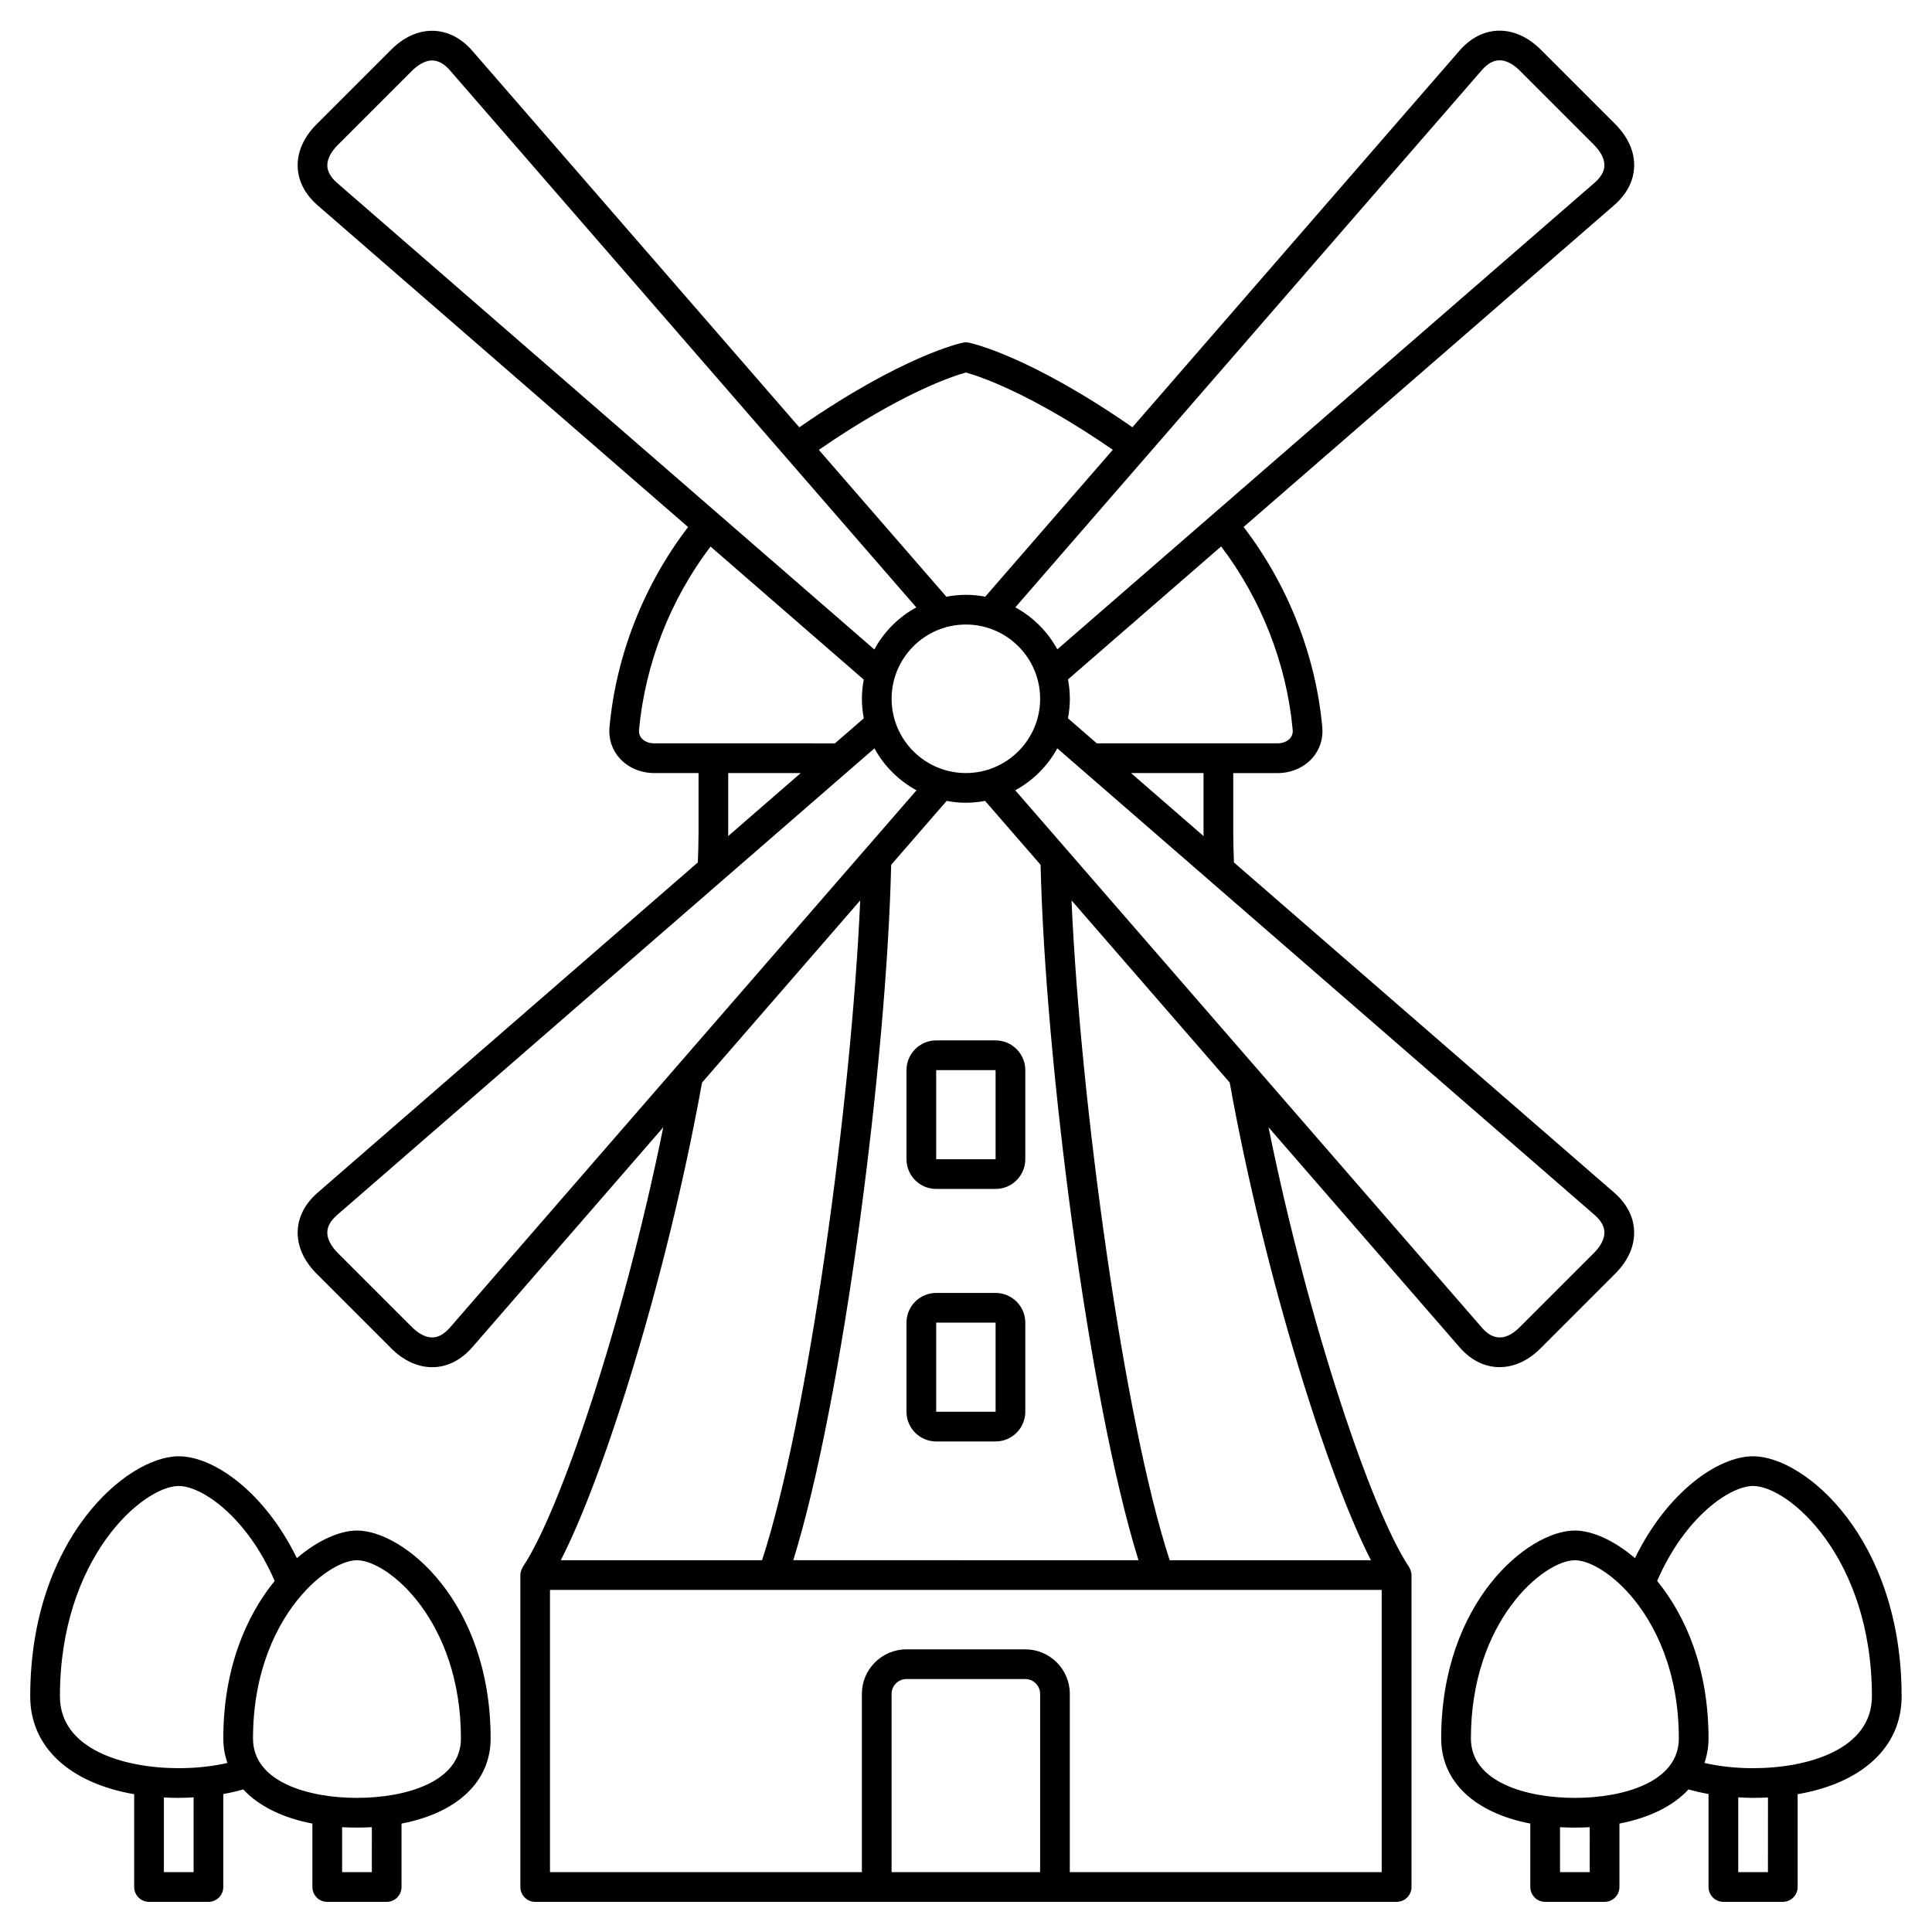
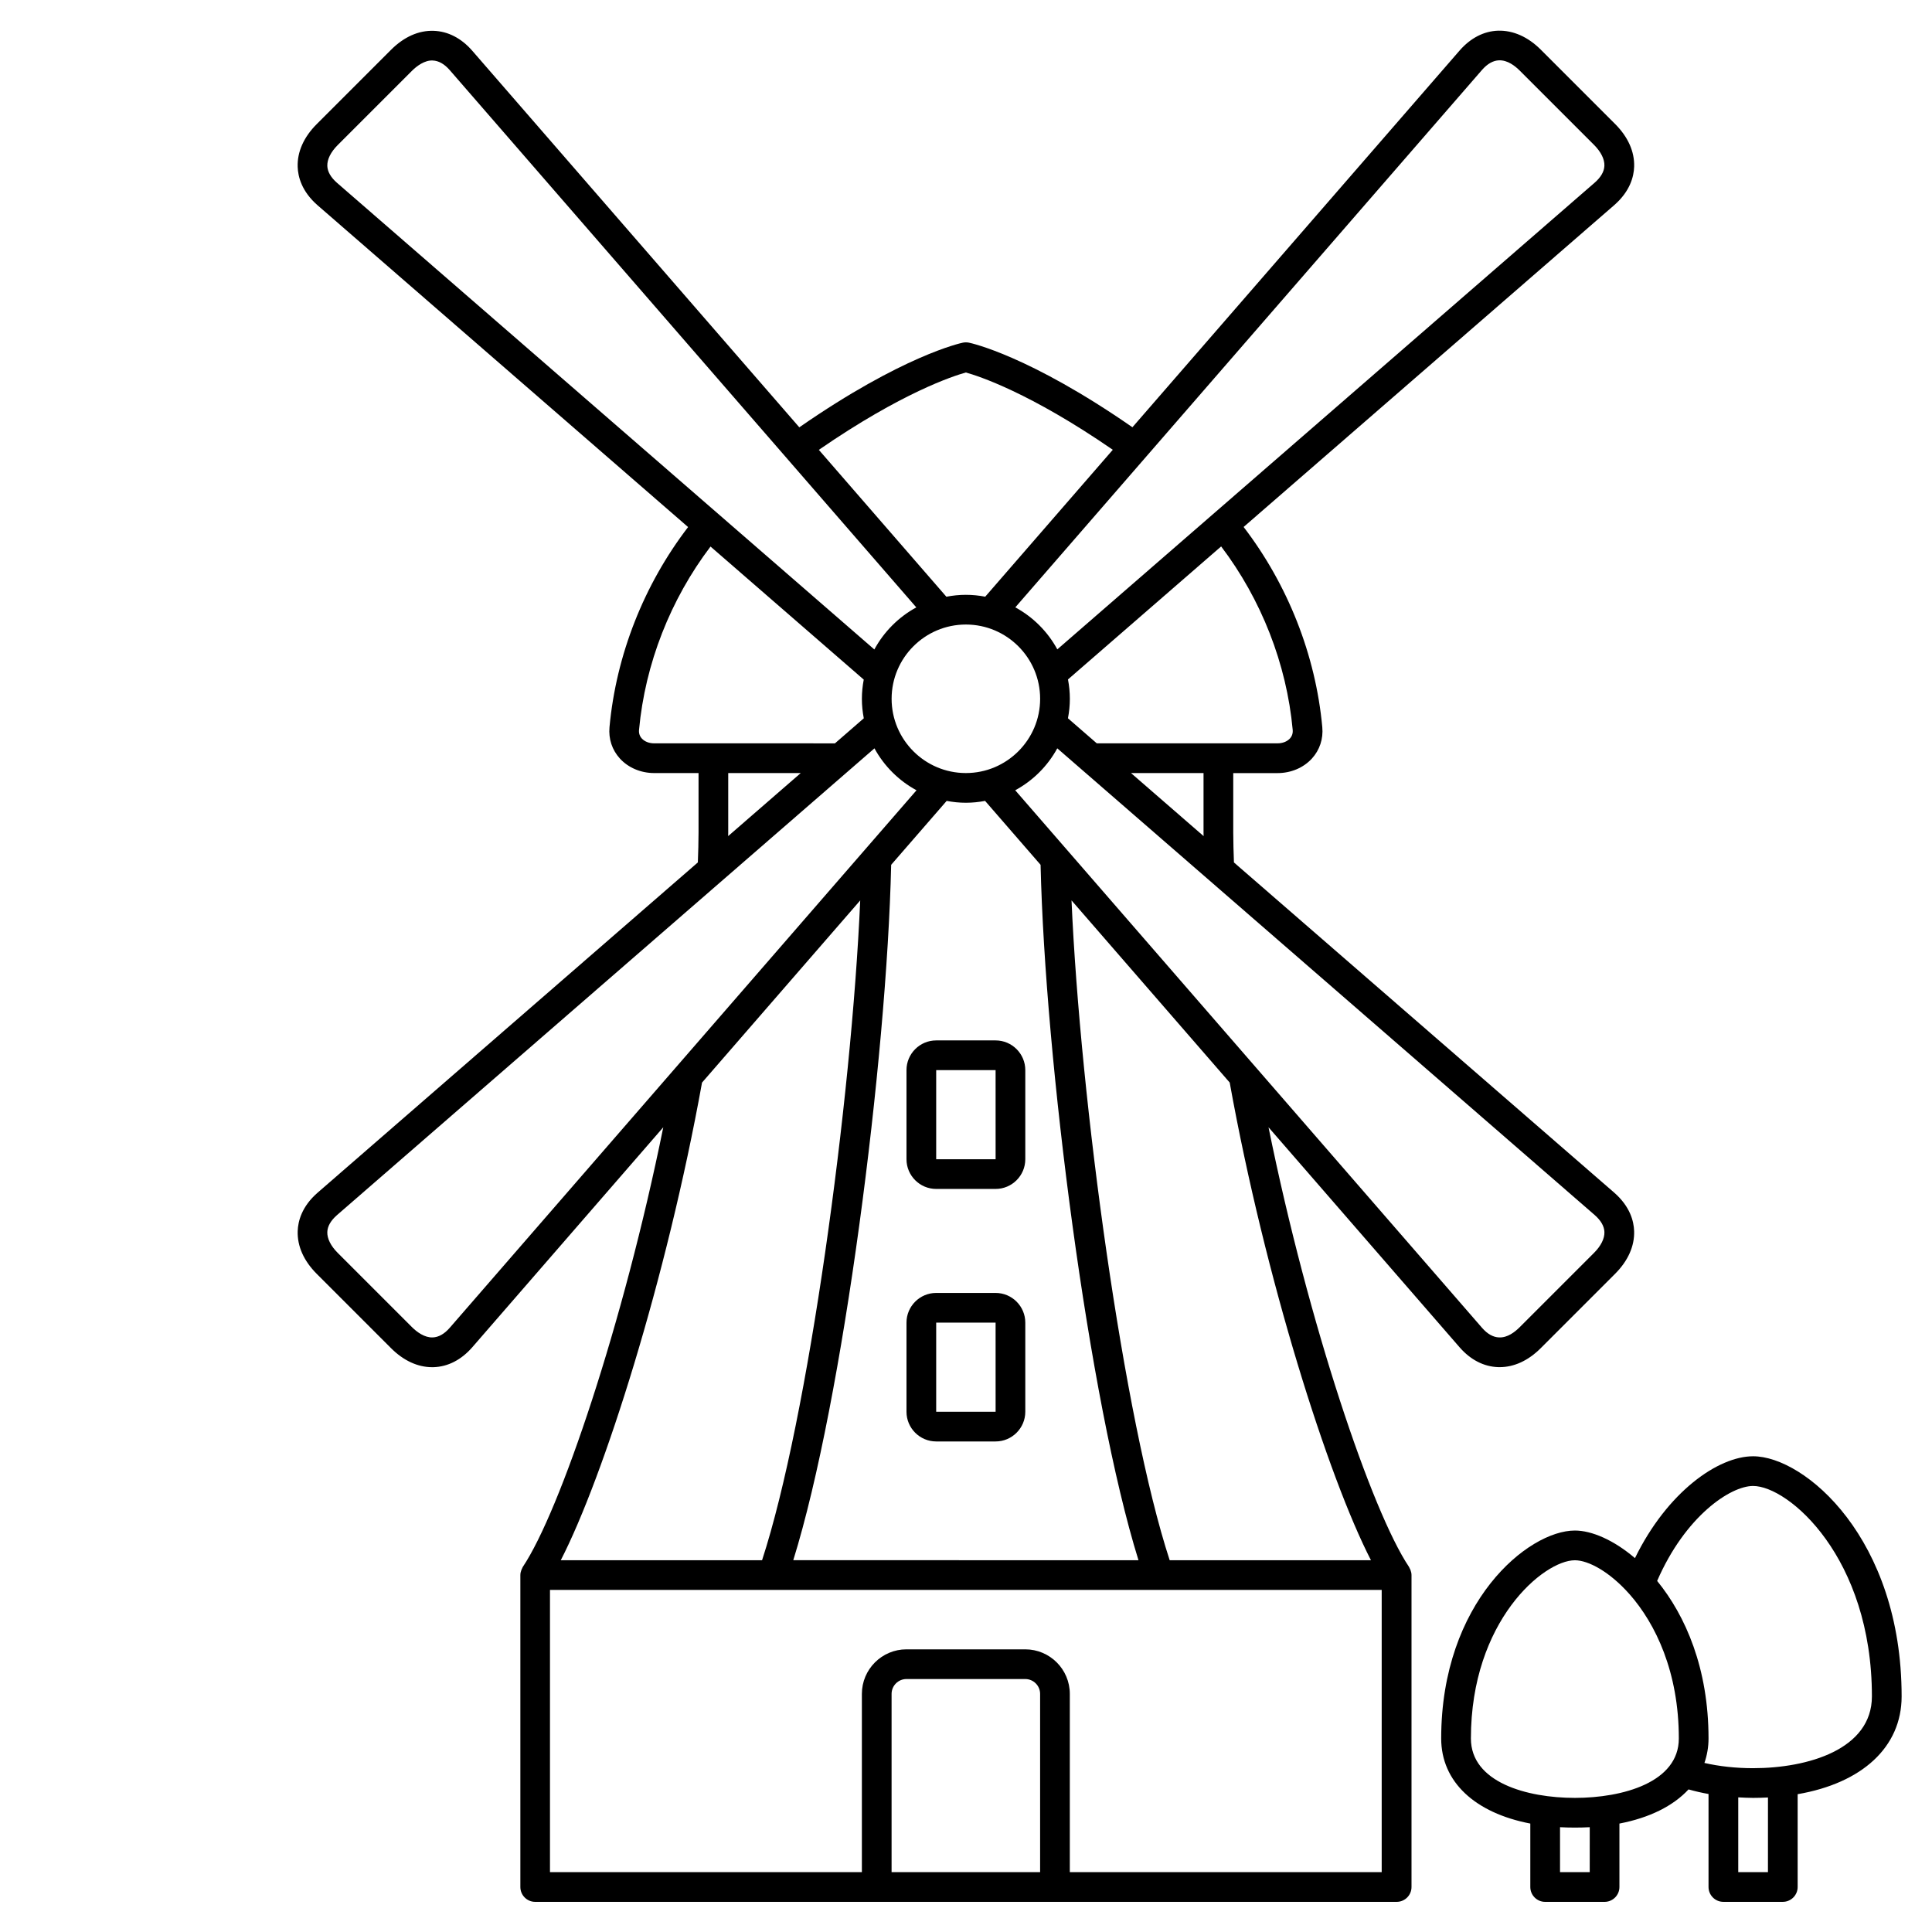
<svg xmlns="http://www.w3.org/2000/svg" fill="#000000" width="800px" height="800px" version="1.1" viewBox="144 144 512 512">
  <g>
    <path d="m517.59 559.66c-0.074-0.145-0.117-0.305-0.207-0.441-9.809-14.629-26.617-64.266-37.211-116.48l50.66 58.336c2.879 3.293 6.398 5.102 10.18 5.227 0.141 0.004 0.281 0.004 0.422 0.004 3.828 0 7.586-1.734 10.891-5.043l19.68-19.68c3.441-3.441 5.188-7.359 5.055-11.336-0.086-2.613-1.066-6.492-5.254-10.164l-100.8-87.523c-0.094-2.688-0.184-5.367-0.184-7.941v-15.742h11.75c3.543 0 6.856-1.406 9.094-3.852 2.062-2.262 3.043-5.215 2.754-8.316-1.758-19.148-9.168-37.809-20.852-53.055l98.25-85.32c4.18-3.66 5.16-7.543 5.246-10.152 0.133-3.981-1.617-7.898-5.055-11.336l-19.68-19.68c-3.426-3.426-7.344-5.137-11.312-5.035-3.777 0.125-7.297 1.934-10.188 5.238l-86.727 99.859c-27.355-18.977-42.684-22.289-43.344-22.422-0.52-0.102-1.051-0.102-1.566 0-0.656 0.133-15.996 3.453-43.367 22.438l-86.715-99.848c-2.883-3.289-6.398-5.098-10.18-5.227-3.981-0.141-7.883 1.609-11.309 5.035l-19.68 19.68c-3.441 3.441-5.188 7.359-5.055 11.34 0.086 2.609 1.066 6.492 5.254 10.16l98.211 85.293c-11.676 15.234-19.074 33.891-20.828 53.027-0.289 3.102 0.691 6.055 2.754 8.312 2.234 2.449 5.551 3.852 9.094 3.852h11.75v15.742c0 2.574-0.086 5.254-0.184 7.941l-100.8 87.551c-4.18 3.656-5.16 7.543-5.246 10.152-0.133 3.981 1.613 7.898 5.055 11.34l19.68 19.68c3.301 3.305 7.059 5.043 10.887 5.043 0.141 0 0.281 0 0.422-0.004 3.777-0.125 7.297-1.934 10.191-5.238l50.648-58.336c-10.598 52.211-27.402 101.85-37.211 116.48-0.09 0.137-0.133 0.297-0.207 0.441-0.066 0.129-0.129 0.246-0.18 0.387-0.164 0.441-0.277 0.898-0.277 1.371v82.656c0 2.172 1.762 3.938 3.938 3.938h228.29c2.172 0 3.938-1.762 3.938-3.938v-82.656c0-0.473-0.113-0.93-0.277-1.371-0.051-0.137-0.117-0.254-0.184-0.383zm-10.273-2.184h-53.34c-12.227-37.41-23.699-121.84-26.012-174.86l41.918 48.27c9.395 52.07 26.117 104.61 37.434 126.59zm-112.44-201.23c1.652 0.312 3.348 0.492 5.09 0.492 1.738 0 3.441-0.18 5.09-0.492l14.707 16.938c1.191 51.641 12.719 141.77 25.945 184.29l-91.484-0.004c13.227-42.516 24.754-132.65 25.945-184.29zm-14.59-27.059c0-10.852 8.828-19.68 19.68-19.68 10.852 0 19.68 8.828 19.68 19.68 0 10.852-8.828 19.68-19.68 19.68-10.848 0-19.68-8.828-19.68-19.68zm188.9 141.32c0.059 1.719-0.922 3.676-2.75 5.512l-19.68 19.68c-1.285 1.285-3.25 2.836-5.484 2.731-1.566-0.051-3.086-0.906-4.508-2.531l-123.72-142.47c4.703-2.547 8.586-6.414 11.145-11.113l142.44 123.7c1.645 1.445 2.508 2.957 2.559 4.492zm-106.22-104.93-19.238-16.707h19.219v15.742c-0.004 0.312 0.02 0.648 0.02 0.965zm23.609-28.16c0.082 0.898-0.164 1.664-0.734 2.289-0.746 0.82-1.941 1.285-3.277 1.285l-47.902 0.004-7.644-6.641c0.32-1.676 0.504-3.402 0.504-5.168 0-1.754-0.18-3.465-0.496-5.129l40.59-35.246c10.617 14.008 17.348 31.086 18.961 48.605zm50.176-174.89c1.43-1.633 2.953-2.488 4.516-2.543 2.238-0.066 4.195 1.449 5.484 2.731l19.68 19.68c1.832 1.836 2.809 3.789 2.75 5.512-0.051 1.535-0.914 3.047-2.551 4.481l-142.43 123.7c-2.551-4.699-6.43-8.578-11.133-11.133zm-136.79 80.188c3.32 0.918 16.934 5.32 38.941 20.48l-33.809 38.934c-1.664-0.316-3.375-0.496-5.129-0.496-1.766 0-3.492 0.184-5.164 0.504l-33.801-38.922c22.035-15.188 35.66-19.59 38.961-20.5zm-169.22-54.758c-0.055-1.723 0.922-3.68 2.754-5.512l19.68-19.68c1.285-1.285 3.406-2.844 5.484-2.731 1.566 0.051 3.09 0.906 4.512 2.531l123.66 142.4c-4.699 2.559-8.574 6.441-11.121 11.152l-142.41-123.67c-1.648-1.449-2.512-2.961-2.562-4.496zm83.344 151.75c-0.57-0.625-0.816-1.395-0.734-2.289 1.609-17.512 8.332-34.578 18.945-48.578l40.605 35.262c-0.312 1.648-0.492 3.344-0.492 5.086 0 1.766 0.184 3.496 0.504 5.168l-7.644 6.641-47.906-0.004c-1.336 0-2.527-0.465-3.277-1.285zm22.902 24.902v-15.742h19.219l-19.238 16.707c-0.004-0.316 0.02-0.652 0.02-0.965zm-73.812 131.28c-1.43 1.637-2.953 2.492-4.519 2.543-2.144 0.078-4.191-1.445-5.484-2.731l-19.68-19.68c-1.836-1.836-2.809-3.789-2.754-5.512 0.051-1.535 0.914-3.043 2.551-4.481l142.45-123.71c2.559 4.695 6.438 8.57 11.145 11.113zm108.79-113.27c-2.312 53.023-13.789 137.45-26.012 174.86h-53.344c11.32-21.98 28.039-74.516 37.434-126.58zm8.312 257.51v-47.23c0-2.168 1.766-3.938 3.938-3.938h31.488c2.168 0 3.938 1.766 3.938 3.938v47.23zm47.234 0v-47.23c0-6.512-5.297-11.809-11.809-11.809h-31.488c-6.512 0-11.809 5.297-11.809 11.809v47.23h-82.656v-74.785h59.027 0.012 0.012 102.31 0.012 0.012 59.027v74.785z" />
    <path d="m392.1 459.08h15.742c4.34 0 7.871-3.531 7.871-7.871v-23.617c0-4.34-3.531-7.871-7.871-7.871h-15.742c-4.34 0-7.871 3.531-7.871 7.871v23.617c0 4.34 3.531 7.871 7.871 7.871zm0-31.488h15.742l0.004 23.617h-15.746z" />
    <path d="m392.1 526h15.742c4.34 0 7.871-3.531 7.871-7.871v-23.617c0-4.34-3.531-7.871-7.871-7.871h-15.742c-4.34 0-7.871 3.531-7.871 7.871v23.617c0 4.34 3.531 7.871 7.871 7.871zm0-31.488h15.742l0.004 23.617h-15.746z" />
-     <path d="m238.6 549.61c-4.449 0-10.281 2.492-15.93 7.312-8.566-17.559-22.043-26.992-31.305-26.992-13.738 0-39.359 21.852-39.359 63.633 0 13.457 10.496 22.973 27.551 25.922v24.594c0 2.172 1.762 3.938 3.938 3.938h15.742c2.172 0 3.938-1.762 3.938-3.938v-24.645c1.832-0.324 3.594-0.734 5.297-1.215 4.074 4.394 10.352 7.519 18.316 9.051v16.812c0 2.172 1.762 3.938 3.938 3.938h15.742c2.172 0 3.938-1.762 3.938-3.938v-16.812c14.652-2.809 23.617-11.035 23.617-22.551 0.004-36.184-23.059-55.109-35.422-55.109zm-43.297 90.527h-7.871v-19.789c1.285 0.066 2.594 0.109 3.938 0.109s2.637-0.07 3.938-0.141zm-3.934-27.551c-14.523 0-31.488-4.984-31.488-19.023 0-36.789 22.07-55.762 31.488-55.762 6.043 0 17.996 8.031 25.426 25.164-7.562 9.254-13.617 23.223-13.617 41.75 0 2.301 0.398 4.461 1.086 6.484-3.945 0.902-8.312 1.387-12.895 1.387zm51.168 27.551h-7.871v-11.914c1.281 0.07 2.594 0.105 3.938 0.105s2.652-0.035 3.938-0.105zm-3.938-19.68c-12.711 0-27.551-4.121-27.551-15.742 0-17.625 6.18-30.414 13.035-38.203 0.027-0.027 0.051-0.055 0.078-0.082 5.246-5.926 10.875-8.945 14.438-8.945 8.238 0 27.551 16.07 27.551 47.23 0.004 11.617-14.84 15.742-27.551 15.742z" />
    <path d="m647.95 593.56c0-41.777-25.625-63.633-39.359-63.633-9.262 0-22.738 9.434-31.309 26.992-5.648-4.82-11.477-7.312-15.926-7.312-12.363 0-35.426 18.926-35.426 55.105 0 11.508 8.961 19.738 23.617 22.551v16.812c0 2.172 1.762 3.938 3.938 3.938h15.742c2.172 0 3.938-1.762 3.938-3.938v-16.812c7.965-1.527 14.246-4.656 18.316-9.051 1.707 0.48 3.473 0.895 5.297 1.215v24.645c0 2.172 1.762 3.938 3.938 3.938h15.742c2.172 0 3.938-1.762 3.938-3.938v-24.594c17.055-2.938 27.555-12.461 27.555-25.918zm-82.656 46.578h-7.871v-11.914c1.281 0.07 2.594 0.105 3.938 0.105s2.652-0.035 3.938-0.105zm-3.938-19.68c-12.711 0-27.551-4.121-27.551-15.742 0-31.16 19.312-47.23 27.551-47.23 3.562 0 9.188 3.016 14.434 8.938 0.031 0.031 0.055 0.062 0.086 0.09 6.856 7.793 13.031 20.582 13.031 38.203 0 11.617-14.84 15.742-27.551 15.742zm51.168 19.68h-7.871v-19.82c1.301 0.066 2.594 0.141 3.938 0.141s2.648-0.043 3.938-0.109zm-3.938-27.551c-4.582 0-8.949-0.484-12.895-1.387 0.691-2.023 1.086-4.18 1.086-6.488 0-18.527-6.059-32.496-13.617-41.75 7.43-17.133 19.391-25.164 25.426-25.164 9.418 0 31.488 18.973 31.488 55.762 0 14.043-16.965 19.027-31.488 19.027z" />
  </g>
</svg>